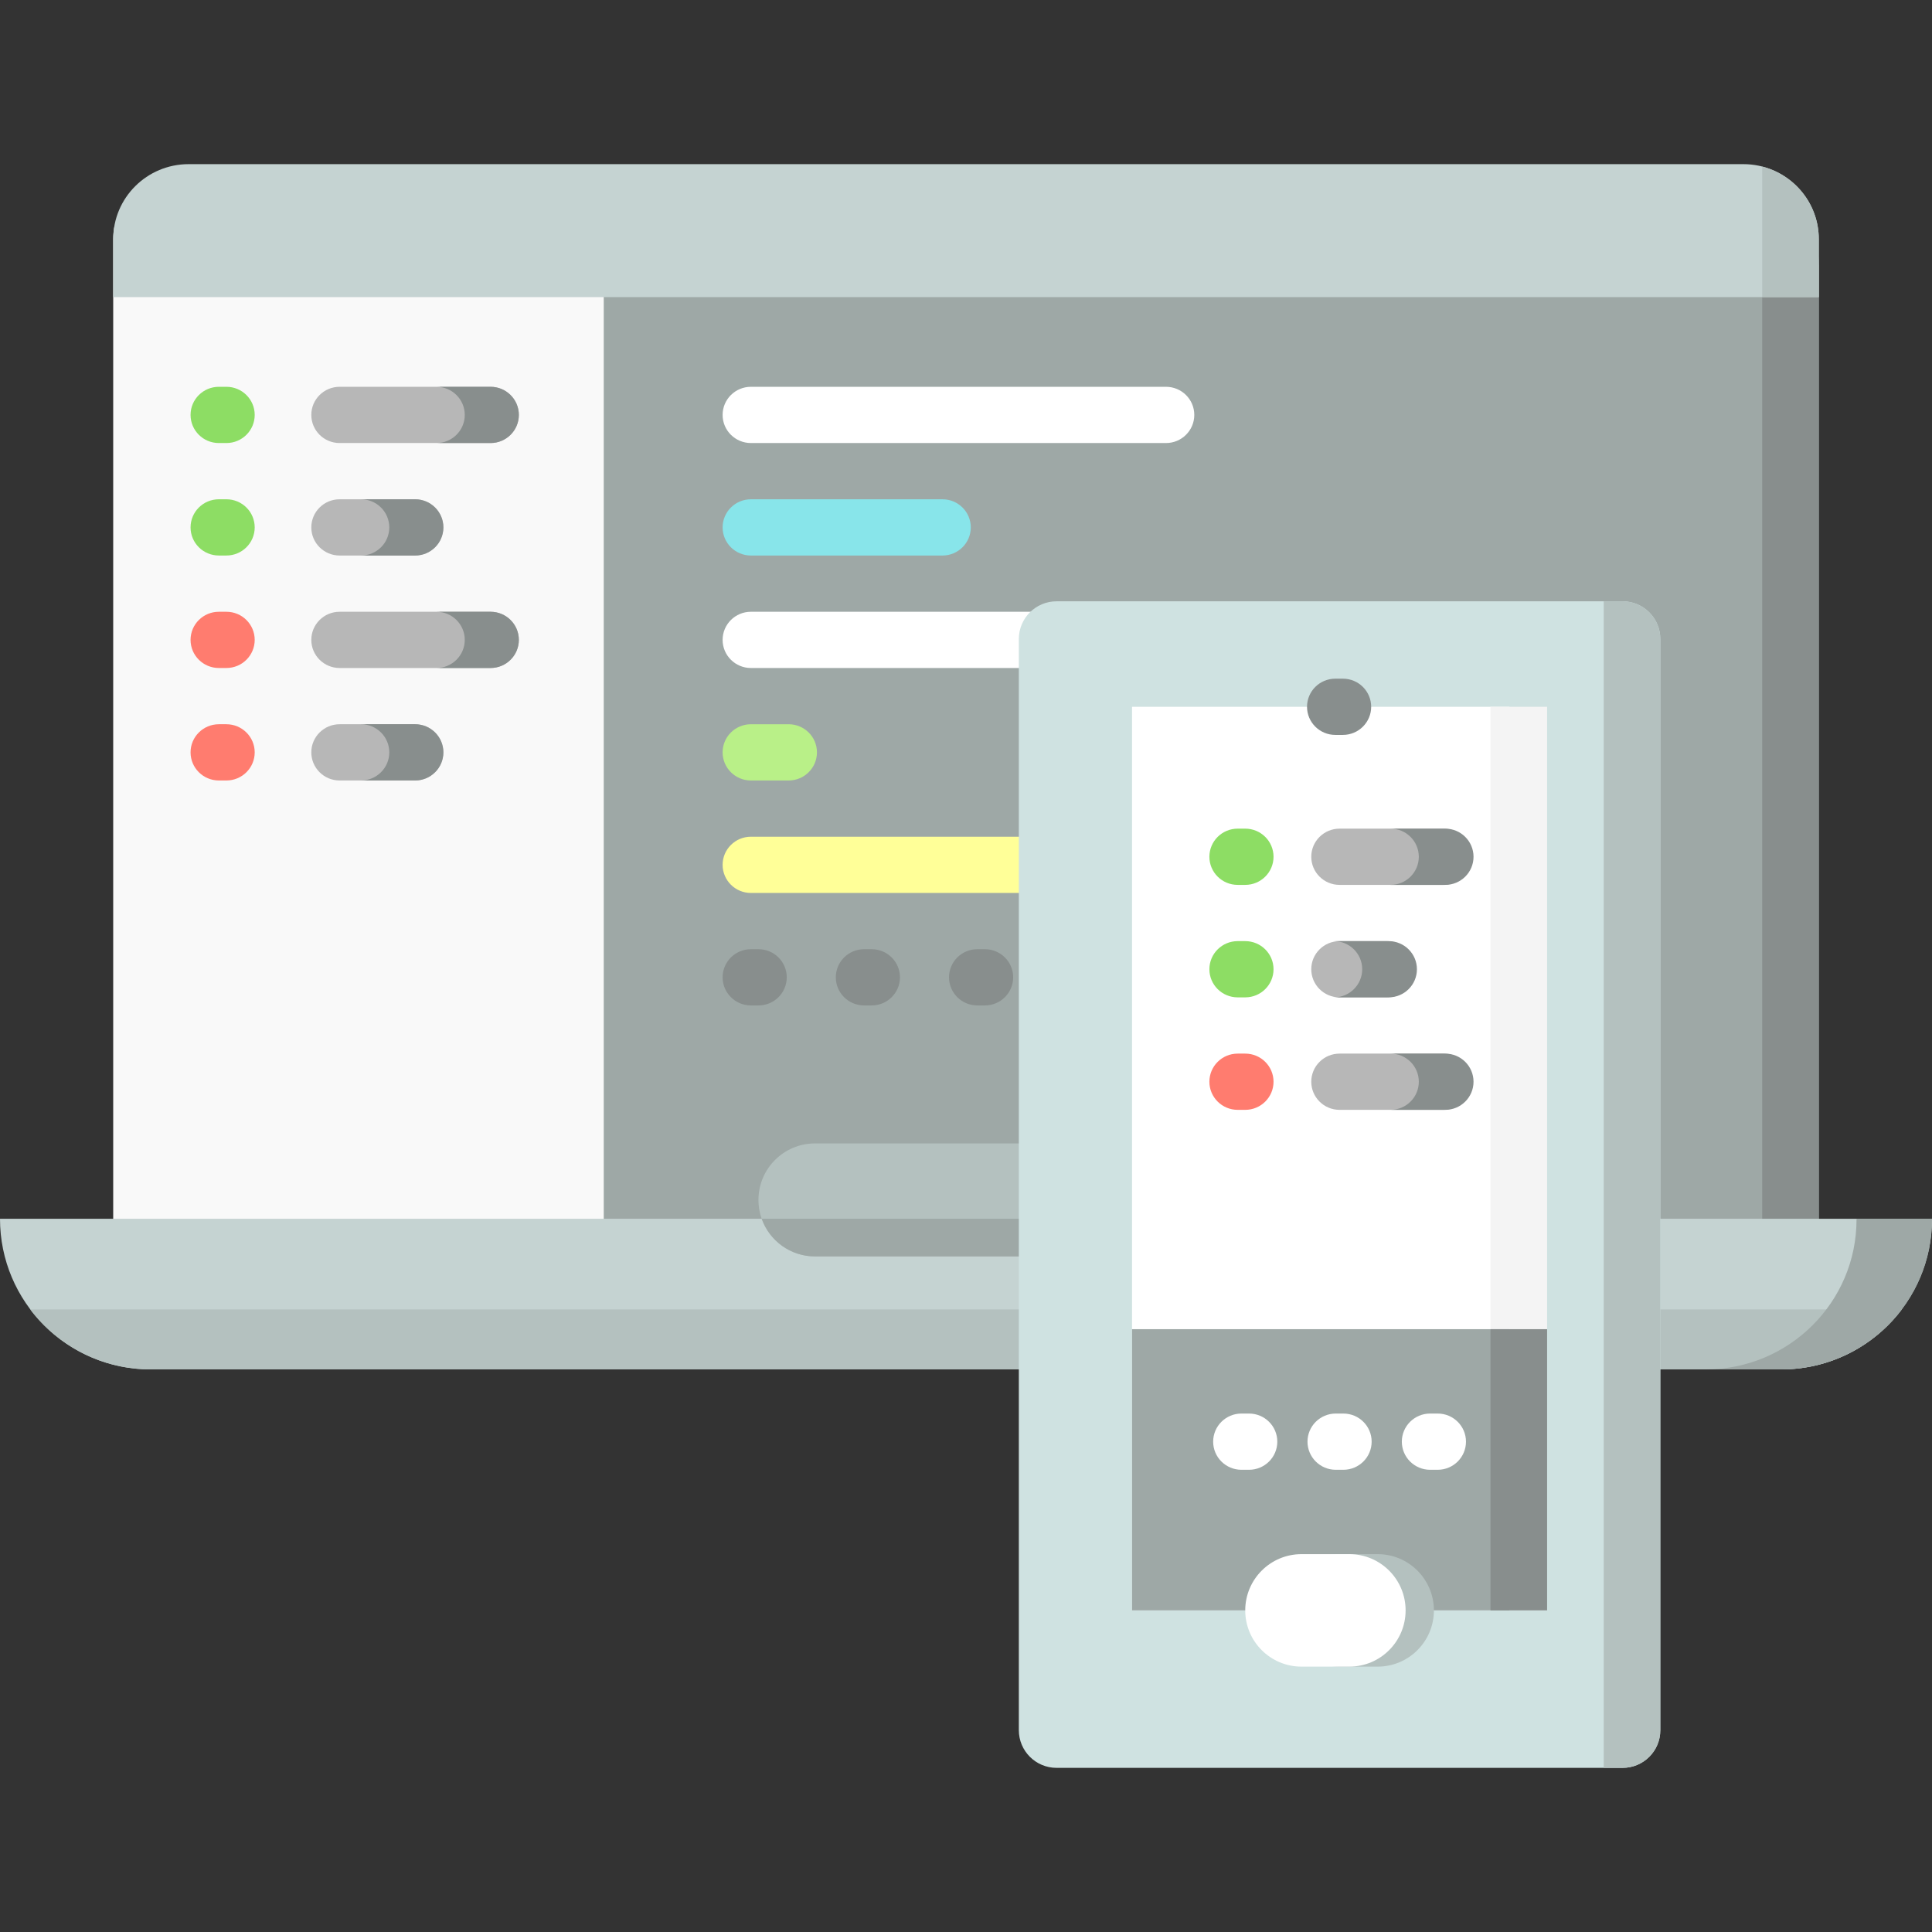
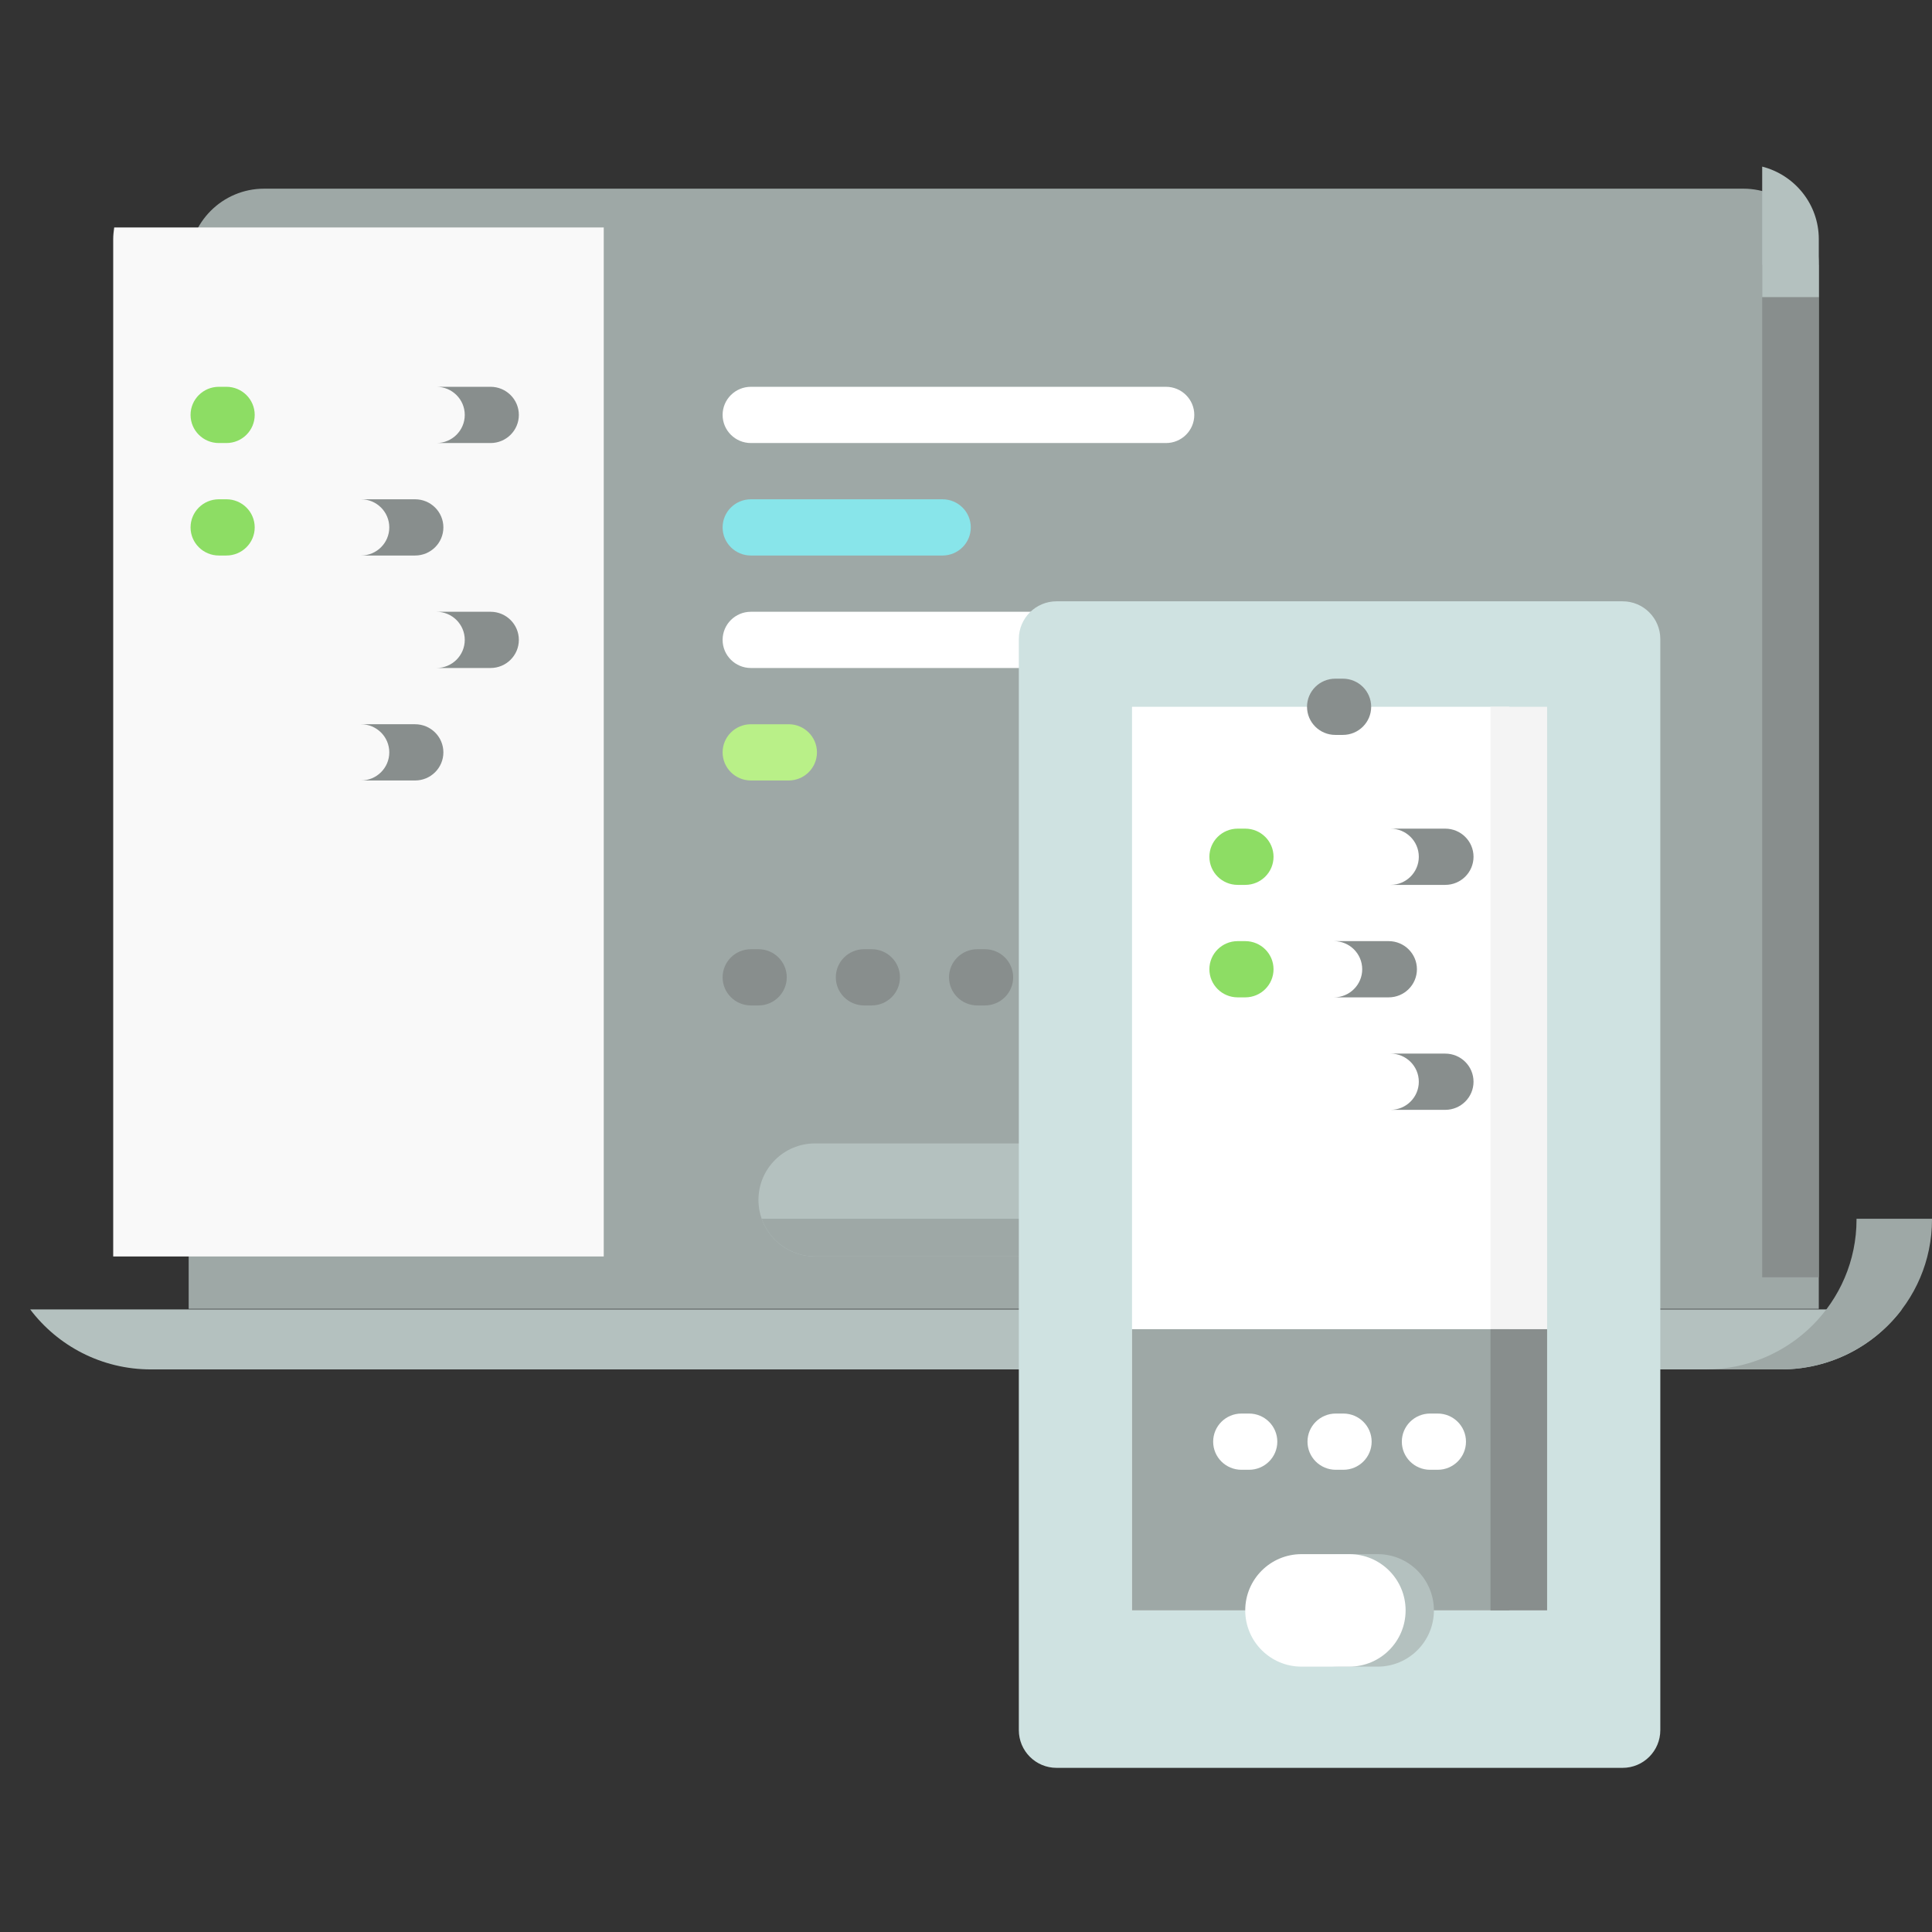
<svg xmlns="http://www.w3.org/2000/svg" version="1.1" id="Layer_1" x="0px" y="0px" viewBox="0 0 512 512" style="enable-background:new 0 0 512 512;" xml:space="preserve" width="512" height="512">
  <rect x="0" y="0" width="512" height="512" fill="#333333" stroke="none" />
  <path style="fill:#9EA8A6;" d="M482,70v276.865H50V70c0-11.046,8.954-20,20-20h392C473.046,50,482,58.954,482,70z" />
  <path style="fill:#888E8D;" d="M482,70.213V338.49h-15V70.213H482z" />
  <path style="fill:#F9F9F9;" d="M160,60.277v272.706H30V63.49c0-1.096,0.107-2.164,0.267-3.213H160z" />
-   <path style="fill:#C5D3D2;" d="M482,78.735H30V63.372C30,52.397,38.954,43.5,50,43.5h412c11.046,0,20,8.897,20,19.872V78.735z M0,322.983c0,22.051,17.875,39.926,39.926,39.926h432.148c22.051,0,39.926-17.876,39.926-39.926H0z" />
  <path style="fill:#B4C1BF;" d="M201,317.992c0-8.269,6.703-14.972,14.972-14.972h80.055c8.269,0,14.972,6.703,14.972,14.972 s-6.703,14.972-14.972,14.972h-80.055C207.703,332.965,201,326.261,201,317.992z M8,347.011c7.298,9.653,18.915,15.898,32,15.898 h432c13.086,0,24.703-6.245,32-15.898H8z M482,63.372c0-9.256-6.379-17.01-15-19.22v34.583h15V63.372z" />
  <path style="fill:#9EA8A6;" d="M201.855,322.983h108.29c-2.048,5.809-7.599,9.982-14.145,9.982h-80 C209.455,332.965,203.903,328.792,201.855,322.983z M492,322.983v0.181c0,21.95-17.909,39.745-40,39.745h20 c22.091,0,40-17.794,40-39.745v-0.181H492z" />
  <path style="fill:#88E5EA;" d="M257.269,139.767c0,4.115-3.358,7.452-7.5,7.452H199c-4.142,0-7.5-3.337-7.5-7.452 c0-4.116,3.358-7.452,7.5-7.452h50.769C253.911,132.314,257.269,135.651,257.269,139.767z" />
  <path style="fill:#888E8D;" d="M208.5,259c0,4.116-3.358,7.452-7.5,7.452h-2c-4.142,0-7.5-3.336-7.5-7.452s3.358-7.452,7.5-7.452h2 C205.142,251.548,208.5,254.885,208.5,259z M231,251.548h-2c-4.142,0-7.5,3.336-7.5,7.452s3.358,7.452,7.5,7.452h2 c4.142,0,7.5-3.336,7.5-7.452S235.142,251.548,231,251.548z M261,251.548h-2c-4.142,0-7.5,3.336-7.5,7.452s3.358,7.452,7.5,7.452h2 c4.142,0,7.5-3.336,7.5-7.452S265.142,251.548,261,251.548z" />
  <path style="fill:#FFFFFF;" d="M191.5,109.958c0-4.116,3.358-7.452,7.5-7.452h110c4.142,0,7.5,3.336,7.5,7.452 s-3.358,7.452-7.5,7.452H199C194.858,117.41,191.5,114.074,191.5,109.958z M309,162.123H199c-4.142,0-7.5,3.337-7.5,7.452 c0,4.116,3.358,7.452,7.5,7.452h110c4.142,0,7.5-3.336,7.5-7.452S313.142,162.123,309,162.123z" />
  <path style="fill:#B9F088;" d="M216.5,199.384c0,4.115-3.358,7.452-7.5,7.452h-10c-4.142,0-7.5-3.337-7.5-7.452 c0-4.116,3.358-7.452,7.5-7.452h10C213.142,191.931,216.5,195.268,216.5,199.384z" />
-   <path style="fill:#FFFF98;" d="M357.5,229.192c0,4.116-3.358,7.452-7.5,7.452H199c-4.142,0-7.5-3.336-7.5-7.452 c0-4.115,3.358-7.452,7.5-7.452h151C354.142,221.74,357.5,225.076,357.5,229.192z" />
  <path style="fill:#CFE2E1;" d="M430,468.5H280c-5.523,0-10-4.477-10-10V169.353c0-5.523,4.477-10,10-10h150c5.523,0,10,4.477,10,10 V458.5C440,464.023,435.523,468.5,430,468.5z" />
-   <path style="fill:#B4C1BF;" d="M440,169.289v289.275c0,5.488-4.477,9.936-10,9.936h-5V159.353h5 C435.523,159.353,440,163.802,440,169.289z" />
-   <path style="fill:#FFFFFF;" d="M372.727,187.307H400v239.461H300V187.307h27.727H372.727z" />
+   <path style="fill:#FFFFFF;" d="M372.727,187.307H400v239.461H300V187.307h27.727z" />
  <path style="fill:#F4F4F4;" d="M405.909,187.307H410v239.461h-15V187.307h4.159H405.909z" />
  <path style="fill:#888E8D;" d="M363.375,187.307c0,4.115-3.358,7.452-7.5,7.452h-2c-4.142,0-7.5-3.337-7.5-7.452 c0-4.116,3.358-7.452,7.5-7.452h2C360.017,179.855,363.375,183.191,363.375,187.307z" />
  <path style="fill:#8DDD64;" d="M67.5,109.958c0,4.116-3.358,7.452-7.5,7.452h-2c-4.142,0-7.5-3.336-7.5-7.452 c0-4.115,3.358-7.452,7.5-7.452h2C64.142,102.506,67.5,105.842,67.5,109.958z M60,132.314h-2c-4.142,0-7.5,3.336-7.5,7.452 s3.358,7.452,7.5,7.452h2c4.142,0,7.5-3.336,7.5-7.452S64.142,132.314,60,132.314z M328,234.504h2c4.142,0,7.5-3.336,7.5-7.452 s-3.358-7.452-7.5-7.452h-2c-4.142,0-7.5,3.336-7.5,7.452S323.858,234.504,328,234.504z M330,249.408h-2 c-4.142,0-7.5,3.336-7.5,7.452c0,4.115,3.358,7.452,7.5,7.452h2c4.142,0,7.5-3.337,7.5-7.452 C337.5,252.745,334.142,249.408,330,249.408z" />
-   <path style="fill:#FF7C6F;" d="M67.5,169.575c0,4.115-3.358,7.452-7.5,7.452h-2c-4.142,0-7.5-3.337-7.5-7.452 c0-4.116,3.358-7.452,7.5-7.452h2C64.142,162.123,67.5,165.459,67.5,169.575z M60,191.931h-2c-4.142,0-7.5,3.337-7.5,7.452 c0,4.116,3.358,7.452,7.5,7.452h2c4.142,0,7.5-3.336,7.5-7.452C67.5,195.268,64.142,191.931,60,191.931z M330,279.217h-2 c-4.142,0-7.5,3.337-7.5,7.452c0,4.116,3.358,7.452,7.5,7.452h2c4.142,0,7.5-3.336,7.5-7.452S334.142,279.217,330,279.217z" />
-   <path style="fill:#B7B7B7;" d="M137.5,109.958c0,4.116-3.358,7.452-7.5,7.452H90c-4.142,0-7.5-3.336-7.5-7.452 c0-4.115,3.358-7.452,7.5-7.452h40C134.142,102.506,137.5,105.842,137.5,109.958z M90,147.219h20c4.142,0,7.5-3.336,7.5-7.452 s-3.358-7.452-7.5-7.452H90c-4.142,0-7.5,3.336-7.5,7.452S85.858,147.219,90,147.219z M130,162.123H90c-4.142,0-7.5,3.336-7.5,7.452 c0,4.115,3.358,7.452,7.5,7.452h40c4.142,0,7.5-3.336,7.5-7.452S134.142,162.123,130,162.123z M110,191.931H90 c-4.142,0-7.5,3.336-7.5,7.452s3.358,7.452,7.5,7.452h20c4.142,0,7.5-3.336,7.5-7.452S114.142,191.931,110,191.931z M355,234.504 h27.5c4.142,0,7.5-3.336,7.5-7.452s-3.358-7.452-7.5-7.452H355c-4.142,0-7.5,3.336-7.5,7.452S350.858,234.504,355,234.504z M382.5,279.217H355c-4.142,0-7.5,3.337-7.5,7.452c0,4.116,3.358,7.452,7.5,7.452h27.5c4.142,0,7.5-3.336,7.5-7.452 S386.642,279.217,382.5,279.217z M355,264.313h12.5c4.142,0,7.5-3.337,7.5-7.452c0-4.116-3.358-7.452-7.5-7.452H355 c-4.142,0-7.5,3.336-7.5,7.452C347.5,260.976,350.858,264.313,355,264.313z" />
  <path style="fill:#888E8D;" d="M137.5,109.958c0,4.116-3.358,7.452-7.5,7.452h-14.333c4.142,0,7.5-3.336,7.5-7.452 c0-4.115-3.358-7.452-7.5-7.452H130C134.142,102.506,137.5,105.842,137.5,109.958z M95.666,147.219H110c4.142,0,7.5-3.336,7.5-7.452 s-3.358-7.452-7.5-7.452H95.666c4.142,0,7.5,3.336,7.5,7.452S99.808,147.219,95.666,147.219z M130,162.123h-14.333 c4.142,0,7.5,3.336,7.5,7.452c0,4.115-3.358,7.452-7.5,7.452H130c4.142,0,7.5-3.336,7.5-7.452S134.142,162.123,130,162.123z M110,191.931H95.666c4.142,0,7.5,3.336,7.5,7.452s-3.358,7.452-7.5,7.452H110c4.142,0,7.5-3.336,7.5-7.452 S114.142,191.931,110,191.931z M368.501,234.504H383c4.142,0,7.5-3.336,7.5-7.452s-3.358-7.452-7.5-7.452h-14.5 c4.142,0,7.5,3.336,7.5,7.452S372.643,234.504,368.501,234.504z M383,279.217h-14.5c4.142,0,7.5,3.337,7.5,7.452 c0,4.116-3.358,7.452-7.5,7.452H383c4.142,0,7.5-3.336,7.5-7.452S387.143,279.217,383,279.217z M375.5,256.86 c0-4.116-3.358-7.452-7.5-7.452h-14.5c4.142,0,7.5,3.336,7.5,7.452c0,4.115-3.358,7.452-7.5,7.452H368 C372.143,264.313,375.5,260.976,375.5,256.86z" />
  <path style="fill:#9EA8A6;" d="M400,352.247v74.521H300v-74.521H400z" />
  <path style="fill:#888E8D;" d="M410,352.247v74.521h-15v-74.521H410z" />
  <path style="fill:#FFFFFF;" d="M338.5,382.056c0,4.115-3.358,7.452-7.5,7.452h-2c-4.142,0-7.5-3.336-7.5-7.452 s3.358-7.452,7.5-7.452h2C335.142,374.604,338.5,377.94,338.5,382.056z M356,374.604h-2c-4.142,0-7.5,3.336-7.5,7.452 c0,4.115,3.358,7.452,7.5,7.452h2c4.142,0,7.5-3.336,7.5-7.452S360.142,374.604,356,374.604z M381,374.604h-2 c-4.142,0-7.5,3.336-7.5,7.452c0,4.115,3.358,7.452,7.5,7.452h2c4.142,0,7.5-3.336,7.5-7.452S385.142,374.604,381,374.604z" />
  <path style="fill:#B4C1BF;" d="M380,426.769c0,8.231-6.673,14.904-14.904,14.904h-10.191c-8.231,0-14.904-6.673-14.904-14.904 s6.673-14.904,14.904-14.904h10.191C373.327,411.864,380,418.537,380,426.769z" />
  <path style="fill:#FFFFFF;" d="M372.5,426.769c0,8.231-6.673,14.904-14.904,14.904h-12.692c-8.231,0-14.904-6.673-14.904-14.904 s6.673-14.904,14.904-14.904h12.692C365.828,411.864,372.5,418.537,372.5,426.769z" />
  <g> </g>
  <g> </g>
  <g> </g>
  <g> </g>
  <g> </g>
  <g> </g>
  <g> </g>
  <g> </g>
  <g> </g>
  <g> </g>
  <g> </g>
  <g> </g>
  <g> </g>
  <g> </g>
  <g> </g>
</svg>